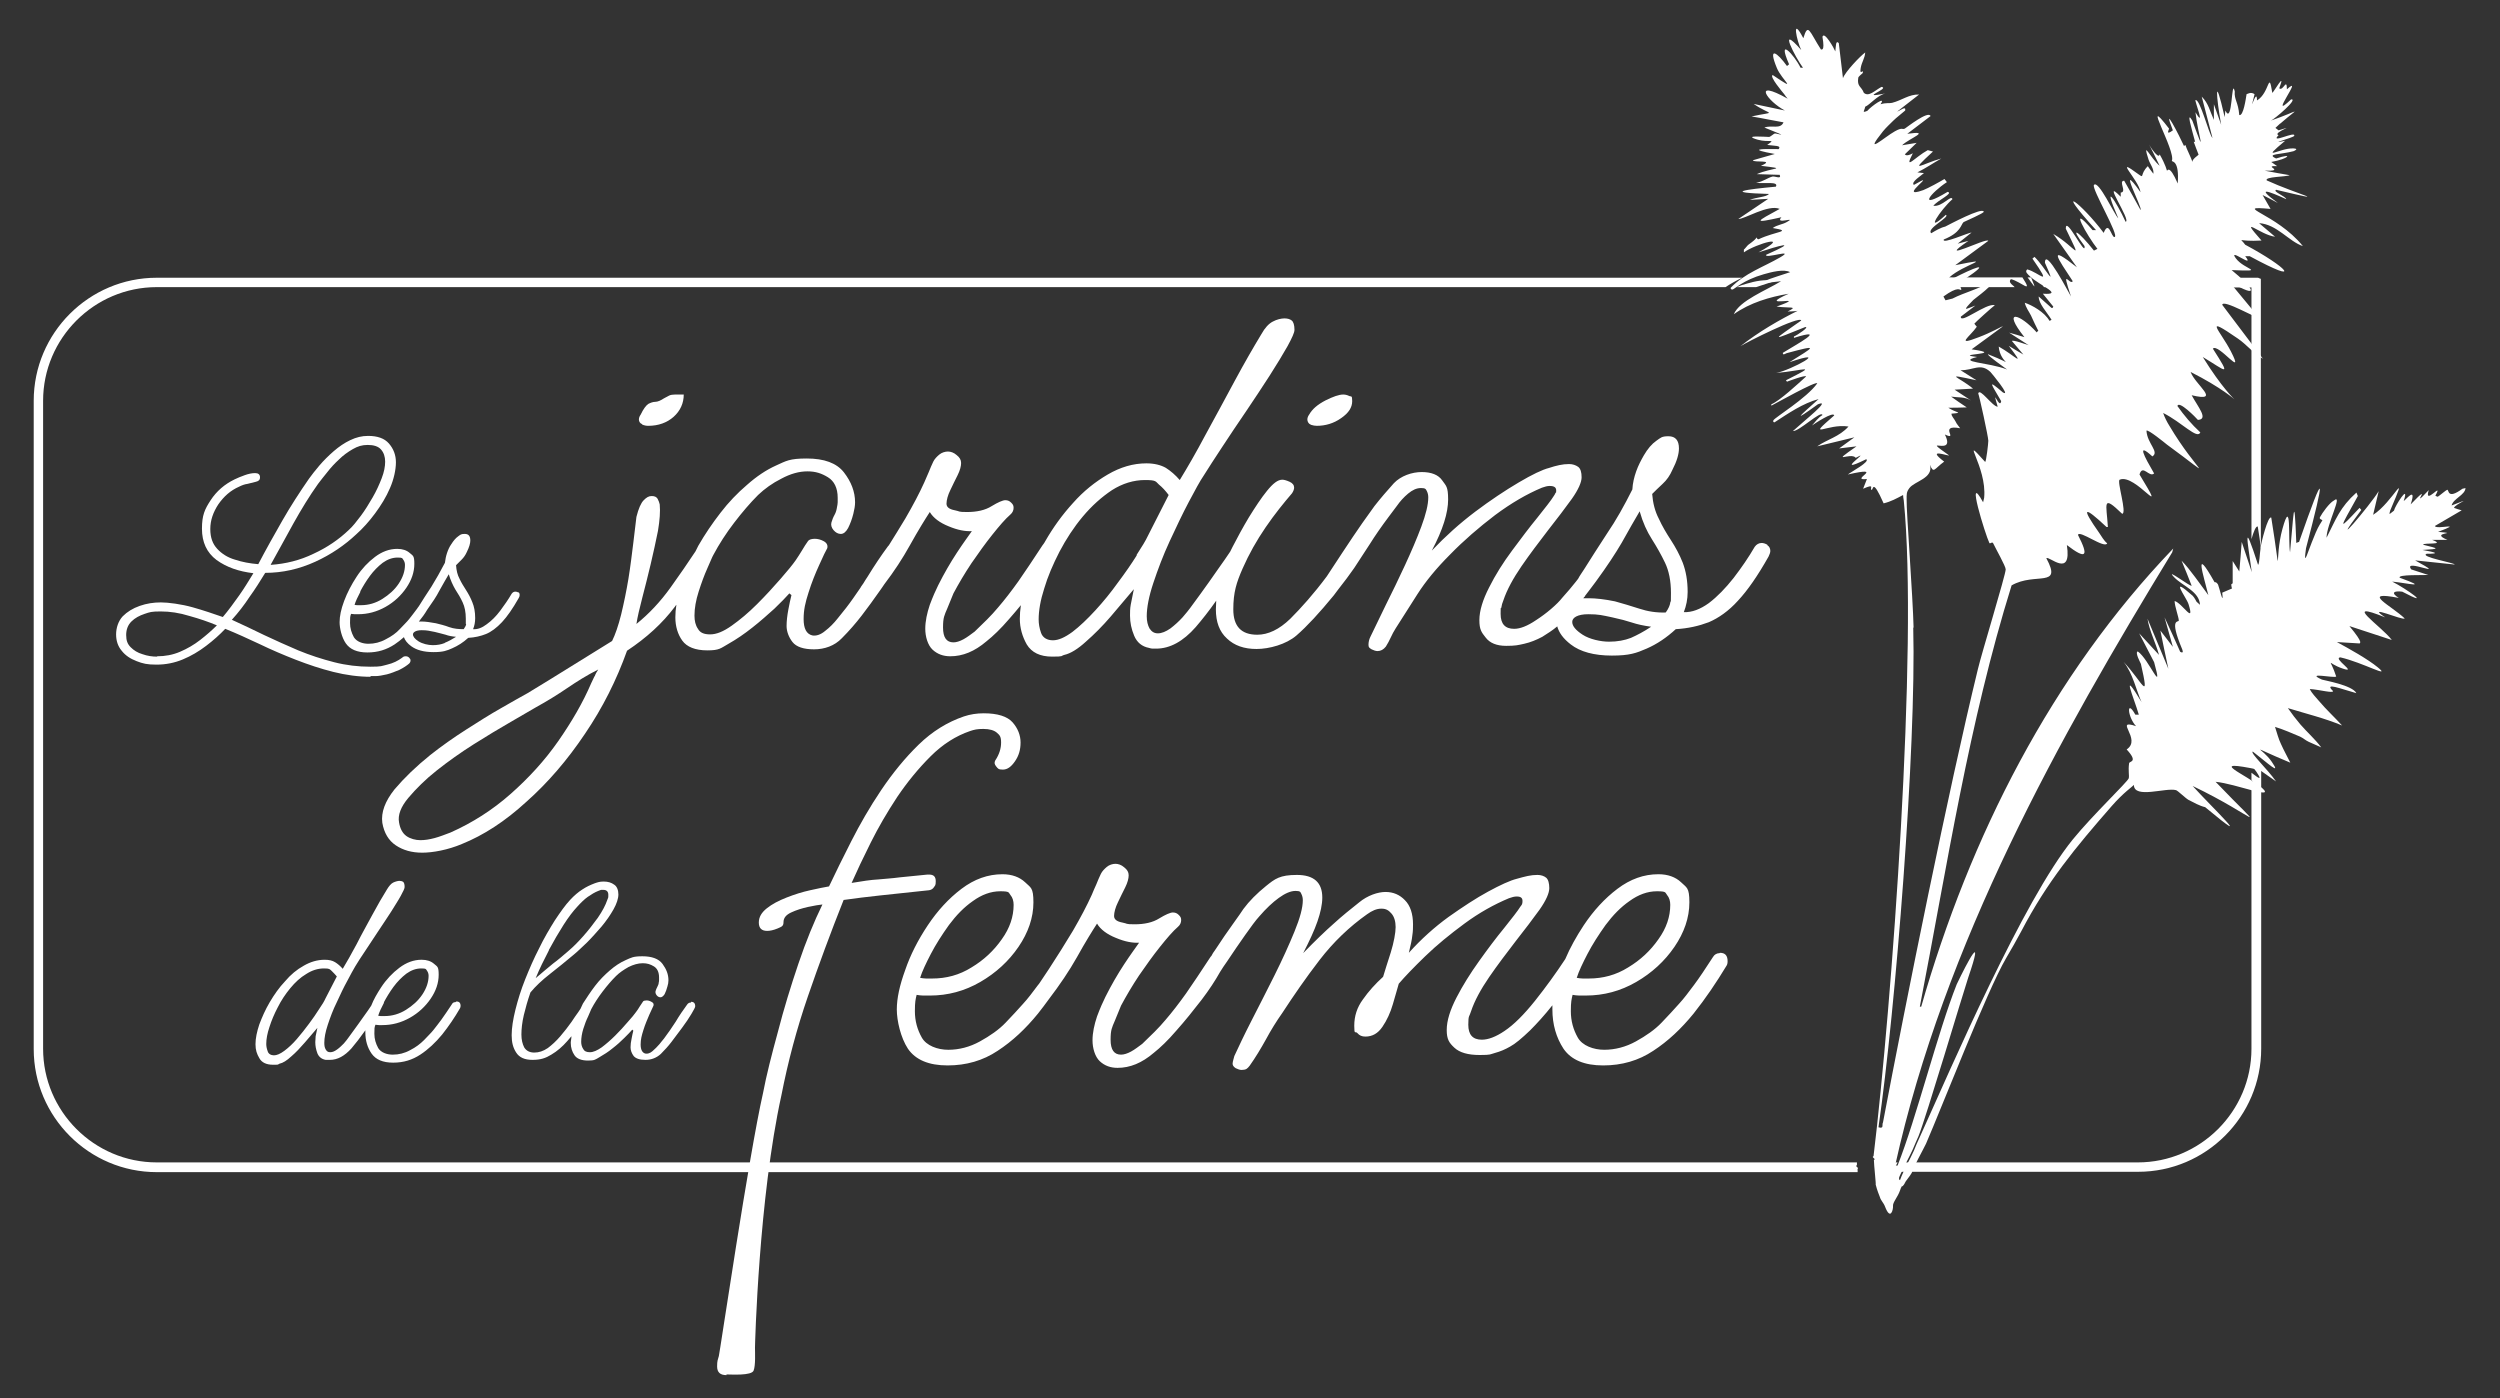
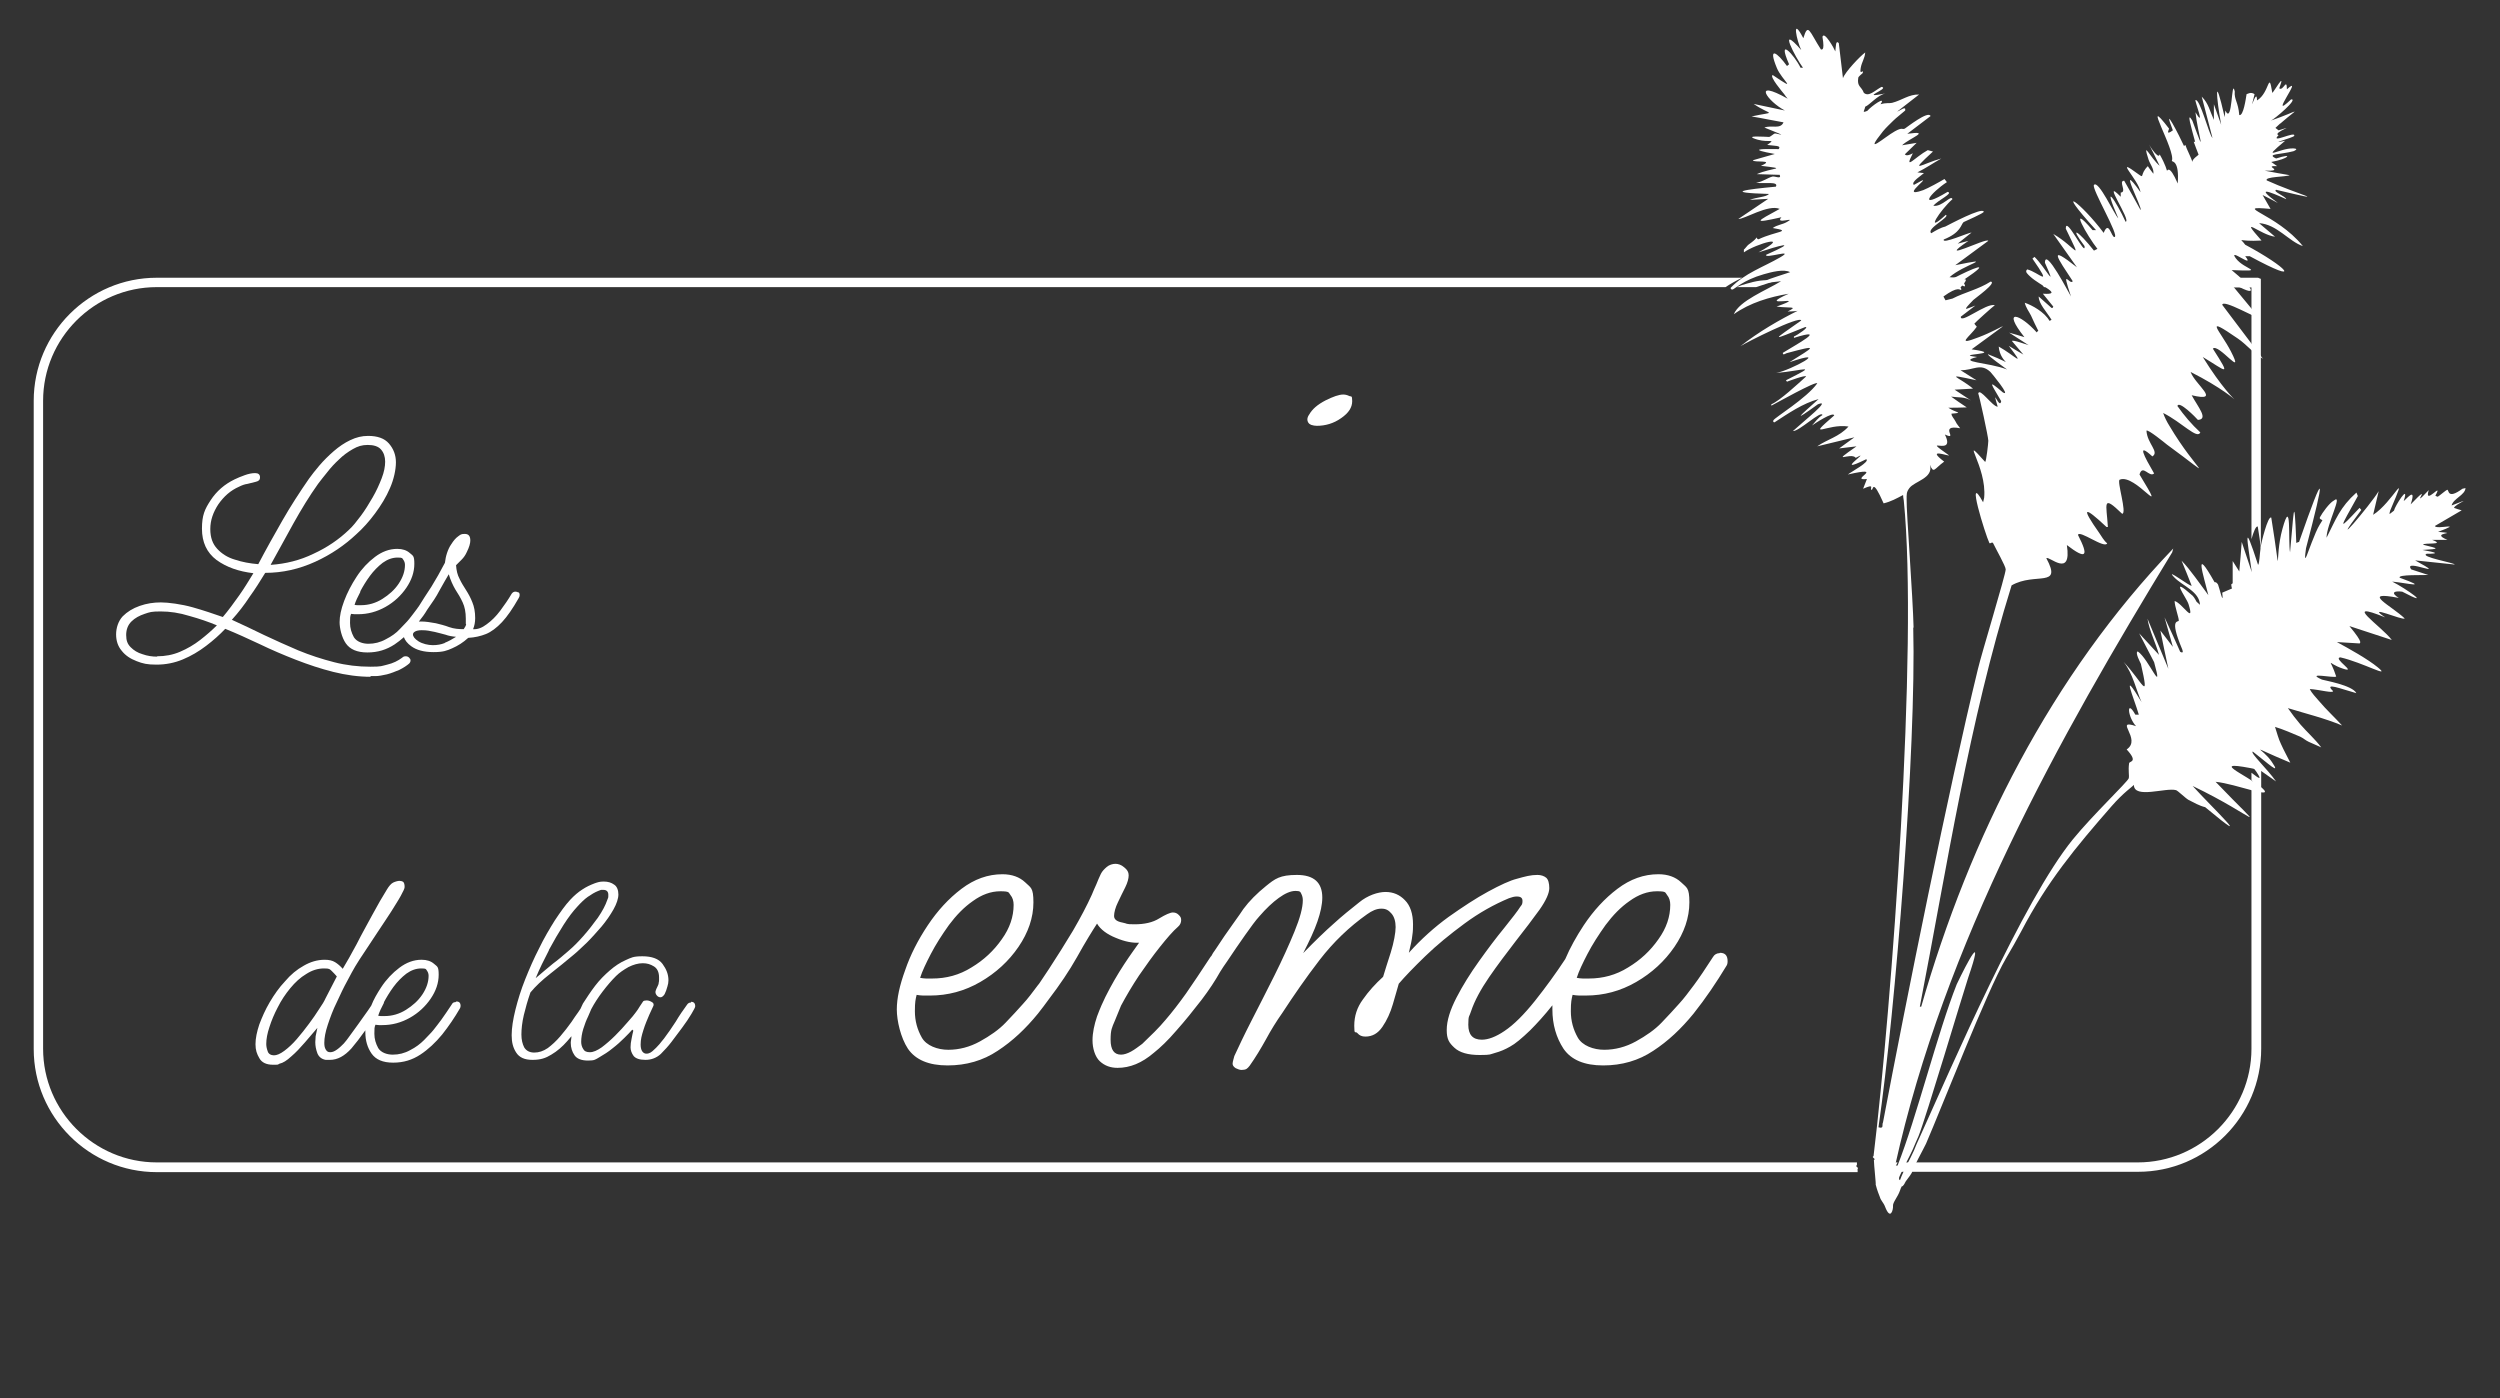
<svg xmlns="http://www.w3.org/2000/svg" id="Calque_1" data-name="Calque 1" viewBox="0 0 719.2 402.3">
  <rect x="0" y="0" width="719.2" height="402.3" fill="#333333" stroke="none" />
  <defs>
    <style>      .cls-1 {        fill: #fff;        stroke-width: 0px;      }    </style>
  </defs>
  <g>
    <path class="cls-1" d="M588.1,82.6h2.9c-.7-1-1.3-1.9-1.8-2.7h-2.9c.6.8,1.1,1.8,1.7,2.7Z" />
-     <path class="cls-1" d="M584.3,79.8h-1c1.8,2.4,2.8,4.3,1,0Z" />
    <path class="cls-1" d="M650.4,213.7v-1.6c-.2,0-.3-.1-.5-.2.2.5.3,1.1.5,1.7Z" />
    <path class="cls-1" d="M505.2,82.6c1.5-.5,3.4-1.1,4.9-1.6-1.8-.9-5.6,0-7.6.6-1.1.3-2,.6-2.9,1h5.7Z" />
-     <path class="cls-1" d="M558.6,82.6c4.4-2.3,9.3-4.2,3.2,0h17.8c0,0-.2-.1-.2-.2-.7-.6-1.7-1.3-.9-2.1,2.9.7,6.6,4.6,3.3-.5h-20.6c-1.5.7-3.3,1.6-4.6,2.7h1.9Z" />
+     <path class="cls-1" d="M558.6,82.6c4.4-2.3,9.3-4.2,3.2,0c0,0-.2-.1-.2-.2-.7-.6-1.7-1.3-.9-2.1,2.9.7,6.6,4.6,3.3-.5h-20.6c-1.5.7-3.3,1.6-4.6,2.7h1.9Z" />
    <path class="cls-1" d="M545.3,334.4c-.4.8-.9,1.7-1.4,2.7h.6c.5-1,1-1.9,1.4-2.7h-.6Z" />
    <path class="cls-1" d="M647.7,219.3v1c.5.5.9,1,1.4,1.7,1.8,2.7.8,2-1.4.3v2.1c.9,1.1,1.9,2.2,2.6,3.2-1.3-.9-1.9-1.3-2.6-1.8v75.9c0,18-14.7,32.7-32.7,32.7h-66.9c-.5.9-1,1.9-1.4,2.7h68.4c19.5,0,35.4-15.9,35.4-35.4v-81.2c-1.1-.5-2-.9-2.7-1.2Z" />
    <path class="cls-1" d="M534.3,336.3c.8-.3-.9-.8-.1-1.1,0-.3,0-.5,0-.8H45.1c-18,0-32.7-14.7-32.7-32.7V115.3c0-18,14.7-32.7,32.7-32.7h451.3c1.5-1,3.1-1.9,4.8-2.7H45.1c-19.5,0-35.4,15.9-35.4,35.4v186.5c0,19.5,15.9,35.4,35.4,35.4h489.3c0-.3,0-.6,0-.8Z" />
-     <path class="cls-1" d="M541.8,337.2c.3-.9.7-1.8,1-2.7h-1.3c-.2.9-.4,1.8-.6,2.7h.9Z" />
    <path class="cls-1" d="M649.5,151.4c.4,2.5.7,4.5.9,6.2v-77.4c-.2,0-.5-.2-.8-.3h-7.3c1.4.8,1.3.8-4.8.6.9.7,1.8,1.5,2.5,2.2h7.7v72.4c.6-2.1,1.3-3.9,1.8-3.6Z" />
  </g>
  <g>
    <path class="cls-1" d="M547.3,339.9s0,0,0,0h0Z" />
    <path class="cls-1" d="M708.4,140.6c-4.5,3.3-3.8.2-4.4.3-.2,0-2.2,1.7-2.7,2q-.4-.1-.7-.3c2.5-4.5-3.4,3.2-1.9-1.6-6.2,6.6,2.1-3.5-5.2,4.1,1.9-5.7-1.7-.9-2-1,1.8-5.4-2.6,1.6-2.8,2.8-1.1.8-1.6,1.6-1.1,0,5.7-13.4.7-2.3-4.9,1.2l1.6-6.8c-2.4,4-15.3,19.1-5,5.4q-.2-.3-.5-.6c-6.5,6.9-5.8,6.2-.5-3.4q-.2-.5-.4-1c-4.8,4.3-5.9,7.7-8.6,13,0-3.8,4.9-12.9,2.1-10.7-1.3.7-3.3,3.5-4,4.8-.3.6.7.7.7.9-.3.5-1.1,1.6-1.9,3.5-.8,2-1.5,3.6-2.2,5.6-1.2,3.4-.9,1.1-.6-1.1,5.5-21,5.7-23.9-2-1.8q-.4.1-.8.3c-.6-16.3-.8-7.3-1.8,2.7-.6-3.3.5-16.5-2.2-6.7-2.4,8.7,0,16.6-3.2-3.3-1-.6-2.9,7.4-3.1,8.6,0,.1,0,.3,0,.4-.2,1.1-.3,4.4-.7,4.6-4.4-13.6-3.1-7.2-1.8,2.1q-1.5-4.4-2.9-8.7-.3,4.3-.7,8.5-1-1.5-1.9-3c0,2.2,0,4.3,0,6.4l-.4.3c0,0,0,.6.2,1.2q-1.4.6-2.8,1.2c.5,4.4-1-2-1.2-2.3-.5-.9-1-.7-1-.7-6.2-11-3.2-2-1.8,3.7-2.2-2.9-5.3-7.5-7.7-9.9q1.5,3.6,2.9,7.2c-.3.4-8-5.5-5-2.4,2.4,2.5,7.2,4,7.4,7.9-.3-.3-.7-.6-1-.9,0,0-.6-1.2-1.1-1.7-7-6.2-1.9.3-1.2,2.4,1.9,6.1-1.8-.3-4-.9,0,1.5,1.2,4.7,1.2,5.6,0,.7-2.9-1,.9,8.1,0,0,.8,1.7-.5.9q-2.2-5-4.5-9.9l2.4,8.5-3.6-4.7q1.1,5.5,2.3,11-3-7.2-6-14.4c.5,3.4,2.4,7,3.3,10.4q-2.8-3.1-5.7-6.2l4.3,8.3c2.8,10.1-1.5-.9-4.7-3.1-.9.3.8,3.3.9,3.6,2.6,11.5.5,5.2-5-.6,2.7,3.3,3.7,8.4,5.2,11.6-6.2-10.3-2.3-1.5-.8,3.6q-.5,0-1,0c-2.6-4.7-2.3.6.2,3.3-6.6-2.2,1.8,3.7-2.7,6.7,3.5,3.8.7,3.3.7,4-.3,2.1.1,3.5-.1,4.3-.4,1.1-10.4,10.6-16.1,17.6-14.3,17.6-34.7,65-44.1,85.8-.6,1.2-1.1,2.5-1.6,3.7-1,2.3-3,5.7-4,8.5-.2,0-.3-.3-.3-.6,0-.5,3.5-7.1,4-8.3.5-1.3,1.1-2.5,1.6-3.7,2.2-5.4,12.7-40.8,14.3-45.6,4.9-14.3-.3-4.4-3.3,1.9-5.4,13.6-11.6,38.5-17,52.1h-.7c14.2-64.1,47-122.8,79.7-176.4q.2-.6.3-1.1c-35,36.5-58.5,82.9-72.5,131.8h-.4c7.9-40.7,14.1-81.7,26.4-121.2,6.8-3.9,14.7.9,10-7.8.6-.9,7.4,6,5.9-3.8,5.6,4.3,6.4,3.3,3.2-2.9.3-1.6,7.7,4.1,8.4,2.4-1-.8-1.6-2-2.3-3-5.3-7.5-4.5-7.9,2.1-1.7q.2,0,.4,0c-.4-6.7-1.8-9.5,4.1-3.8,1.5,0-1.6-9.5-.7-9.8,4.5-2,14.4,12.8,5.7-1.5.9-3.1,2.8,1,4.2-.3-2.9-5-5.1-9.1-.5-4.9,2.1-1.3-1.5-3.7-1.7-7.4.4-.5,5.4,3.6,5.9,4,15.2,11.1,8.7,8.1.7-5.4-.7-1.1-1.4-2.5-1.8-3.7,5.4,2.7,9.8,7.7,10.7,5.6-2.5-2.3-4.7-4.9-6.6-7.6.4-1.7,5.3,3.3,5.9,4,3.1-.2.1-3.6-1.8-7.1,8.8,2.1,1-3-.3-6.7,18.1,9.2,14.4,13.3,3.5-4.3,6.7,4,8.4,6.2,2.9-2.4,1.6-1.7,9.4,9,5.2.8-3.1-6-8.3-10.8,2-3.7,2.5,1.7,4.5,4.3,7.2,5.8l-11.7-15.5c.2-1.8,10.2,4.2,10.5,3.6l-8.6-10.4c9.9,5.8,6.6,1.5.8-3.2,10.3.4,3.7,0,1.2-3.4-2.4-3.3,5.8,3.3,2.7-.6q.7,0,1.3,0c15.9,8.6,10.7,3.1-1.3-3.3-1.6-2.3-2.4-.8,4.7-1.2-6.9-7.8-.4-1.6,3.9-1.1l-4.6-3.9c5.1.3,8.6,5.3,12.6,6.6-7.7-9.5-20.8-11.7-9.3-10.7q-1.2-2-2.3-4,2.2,1.1,4.4,2.3c-6.8-5-2.4-3.3,2.4-1.1-.1-.8-4-2.2-2.9-2.7,17.3,4.1,5.8,1.2-2.7-2.7-.7-1.1,5.7-1,6.6-1.5q-3.6-.6-7.2-1.3c6.4.2-.9-1.5,3.6-1.3q-.9-.6-1.7-1.2c5-.9,6.6-2.7,1.4-1-3-1.4,1.3-1.1,5-2.1,0,0,1.8-.7,0-.8-4-.2-9.9,4.1-2.4-2.2-5.6,1.2,2.4-.9,2.6-1.4.6-1.6-7.2,2.5-4.5-.2-2-.7,6-3.3,0-1.4q-.4-.3-.9-.7c.5-.5,1-.9,1.4-1.3.1,0,.2,0,.3-.2,5.4-4.7,5.6-3.6-3-.6.9-.3,8.1-6.4,5.8-6.1-7.1,6.8,4.1-7.7-1.2-2.9,0-3.5-1.1.7-2.2-.3,2.1-5.5-1.8,1.5-2,1.3-1.1-6.8-.7,0-4.4,2.2,0-4.3-2.6,5.6-.7-1.8-1.1-.8-2.1,0-2.3,0-.2,1.2-.9,6.4-2.1,6-.3-3.8-1.5-4.4-1.3-6.8-1-4.3-.6,10-2.7,5.5q-.1,1-.2,1.9c-3.1-13.6-2.4-5.5-1,2.2q-1.1-3-2.1-5.9,0,2.2,0,4.5c-1.2-2.6-1.5-4.7-3.5-6.7q1.5,5.9,3.1,11.9c-1-.9-3.6-11.4-4.9-10.9-.3.1,3,8.5,0,3.5.6,5.9,3.5,14.5-.9,2.4-1.8-3-.3,2,.8,6.1q-.2,0-.4,0c.5,1.3.9,2.5,1.4,3.7,0,.1-1.9,1.3-1.8,2.1-.2-1-1.7-3.8-2-4.9q-.2.2-.4.3c-1.2-2.7-6.5-13-3.2-4.5-2.3,1.7-1-.4-1.1-.5-8.4-10.9,2.1,6.5.8,9.3.1.3,2.2-.2,1.7,6.5-2.5-5.8-3-3.5-3.1-3.7-.1-.2-.3-1.5-2.1-4.7,0,.4-.4.5-.6.3-2.2-1.6-4.6-7.8.6,3-2.7-2.3-5.1-7.7-3.2-1.8.4,1.3,1.6,2.6,1.4,4.1-.4-.6-1.2-1.5-1.6-2.2-2.4,2.4-.9,3.6-2.6,2.4-7.7-5.7,0,1.5.5,5.1-7.2-10.1.8,4.9,0,5.1q-2.3-4.2-4.7-8.4c-1.8,0,.9,3.3-1,3.4q0,.6,0,1.2c-5.9-6,3.2,7,1.4,7.2-2.7-5.9-7-12.3-2.1-1-1.1-1-5.7-11.1-7-9.6-.8,1,7.5,14.8,5.9,15-.9.1-1.6-5-3.1-1.2-6.5-8.7-14.8-14.7-2.2-.8q-.5,0-1,0c-7.4-8.6-1.4,1.9,1.4,5.4l-1,.5c-4.6-5.8-7.3-7.4-2.7-1.3.4,3.5-5.5-9.1-5.4-5,5.1,10.6,2.9,5.3-3.6,1.5q3.4,4.8,6.8,9.6c-8.6-6.8-5.6-2.7-1.2,4-.8,1.4-3.5-4.5-.5,4.4-.4-.6-7.5-14.4-7.5-9.7,3.8,8.5,0,1.2-3-1.7q-.3.3-.6.5c6.1,8.8,1.8,3.9-1.5,3.1-.8.7.2,1.4.9,2.1,2.8,2.6,9.8,5.3,3.6,4.9q1.5,1.8,3,3.7s-.2.7-.6.3c-1.2-1.1-3.3-2.9-3.6-3.2,0,2.1,2.3,4.4,3.7,6.7q-.3.2-.6.3c-1.4-2.5-5-4.5-7.1-5.2.3,1.4,1.2,2.5,1.8,3.7.7,1.5,1.3,2.9,2.1,4.4,0,0-.6.3-.4.5-5-5.6-10.2-7-3.6,1.3q-2.2-.7-4.4-1.3,2.8,1.8,5.6,3.6c-.8-.2-4.4-1.6-4.8-1.2q1.7,2,3.3,3.9-2.1-1.2-4.2-2.5c5,6.6,1.9,2.9-2.9.2.4,5.2,5.9,5.7-3.1,2.2-.2.4,4.9,3.9,5.5,4.4-5.3-2.1-14.7-2.1-8.6-3.6-7.7-.9,9-.7-1.6-2.2,14.1-10.4,9-6.1,2.1-3.5-7,2.7-2.6-.1-.6-3,0,0-.7-.8-.7-.9.2-.3,5.4-5,5.9-5.3-2.5-.7-10,5.6-9.8,3.3,1.4-1,2.8-2.2,4.2-3.2-2.8,1-4.1,2-.6-1.6.5-.5,6.9-5,5-5.3-3.4,2.2-7.5,3.1-11,4.9-.2,0-1.8.5-2,.5q-.3-.5-.6-1.1c4.3-3.1,4.7-1.8,5-1.9.5-.2-.3-.6,0-.8.5-.5,2.3-2.5,1-2.2,8.9-6,2-3-3-.4q-.7,0-1.3-.2c4-3.7,14.1-6,1.7-3.5q4.8-3.5,9.5-7c-.3-1.1-15.7,6.8-5.7,0q-1.6.4-3.1.8l4-3.2c-.9,0-8.6,3.5-8,2,5-2,4.9-4.3,5.7-5,.3-.2,6-2.6,5.8-3-.4-1.4-10.1,3.8-11.1,4.3-.2.1-.9,0-4,1.9-1.6-1.3,5.6-4.7,4.2-5.3-6.5,6-1.5-1.5,1.9-4.5-.4-1.4-2.9,2.3-5.5,1.9,1.4-1.7,5.9-3.6,4.1-4-9,5.4-4.8.2-.2-2.8q-.3-.4-.7-.9c-1.5.9-4.6,2.6-6.1,3.2-8.1,2.9,5.3-6.1-2.7-1.5-1-.8,2.3-2.8,2.9-3.4q-.9-.1-1.9-.2c2.4-1.2,4.6-2.7,6.9-4-5.6,1.5-9.8,4.8-2.4-2l-1.5-.4c-3.7,2-7,6.2-4.3.9-2,1.1-2.2.3-2.3.3q1.7-1.6,3.4-3.3l-4.2.7c2.2-2.1,8.7-4.3,1.5-3.3l6.7-5.1c-.6-1.7-6.9,3.3-7.4,3.6-.8.4-.6-.5-2.9.8-2.9,1.6-9.3,7.4-3.4,0,1-1.2,2-2.1,3-3.1.9-.9,2.4-2,3.4-2.9.3-1.5-1.5.1-2.3.3l6.3-4.9c-2.9-.1-5,1.7-7.8,2.4-1,.2-1.6-.1-3.3.4,1.8-2.6-2.6.5-3.8,1.9-1.7.7-.8,0-.6-1.2,1.3-.5,3.5-3.3,5.8-3.8-8.2,1.6,1.5-1.4-1.1-1.9-1.9,1-3.7,3-5.1,1.7-.7-1.9-2-1.7-1.6-4.3,0-.4,1.3-1.3,1.3-1.4.3-1.4-1,1-.6-1.4.3-1.8,1.2-2.8,1.3-4.5-1.4,1-5.8,5.6-6.4,7.4q-.6-5.1-1.2-10.1c-.9-.9-.8.7-1,2.4-.3-.8-3.2-6-3.7-4.2.8,4.6-.4,3.4-.4,3.7-3.4-5.3-3.7-7.9-5.1-3.3-3.5-6.7-1.9.8-.6,3.4-7-8-1.7,2.1.5,5.1-.2,0-.5,0-.7,0-1.8-3.7-6.9-9.2-3.3-1q-.3.3-.6.5c-2.8-3.9-5.6-5.9-2.9.6,1.4,3.4,6.5,7.2-1.2,2-1.1.3,2.9,5,3.3,5.5.3.4.6.9,1,1.3-10.5-5.9-5.8.8-.8,3.4l-9-1.9c5.1,3.5,6.8,2-.6,3.6,3.1.5,6.2,1.2,9.2,1.7-.9,2.1-3.4.7-5.5,1.5,8.3,3.3,3.5,1.6,3,1.7-.2,0-1.2.9-1.6,1-.9,0-8.1-.6-3.3.8,3.3.9,5.4-.4,2.7,1.5,2.1.3,4.2.1,3.3,1.2-5.5-.1-8.8,0-1.1,1.4l-6.3,1.8c0,.8,6.7-.3,2.3,1.6,8.1,1,3.4.4-1.2,2.4q3.3.1,6.6.2c.6,1.4-1.4.3-2.1.5-1.5.4-2.5,1.4-4.7,1.8,2.4.3,6.6-.5,5.7,1.1-8.5.8-15.5,1.7-2,2.1-.7.9-3.5.9-5.5,1.7l5.3-.3q-4.3,2.9-8.6,5.8c1.7.1,8.6-4.3,11.9-2.9-6.8,3.7-8,4.3.5,2.4-2.1,2.3,4.8-.4,1.5,1.4-1.2.7-2.8.8-4,1.7,5.9,1,.9.9-4,3.2-.4.2-.7-.5-.7-.5-.1,0,.4.2-2.3,2.1-.3.2-1,1.2-1.3,1.4q0,.4,0,.8c3.5-2.5,14.2-5.5,4.2,0,5.5-1.8,12.4-3.8,2.2.7-.6,1.3,8.6-1.9,4.1.7-4.8,2.8-10.3,4.6-14.3,8.8,0,0-.1.5.5.5.5,0,3-2.7,9-4.4,2.1-.6,5.8-1.6,7.6-.6-4.4,1.5-13.3,4-2.6,2.6-4.2,2.6-12,5.6-13.6,9.5,4.6-3.3,10.4-5,15.8-5.9-10.4,4.6,7-.1-3.5,3.7,3.9.5,6.4-.2,3.2,1.4q1.1,0,2.3-.1t1-.3c-5.7,2.8-11.7,6.3-16.9,10.4,1.5-1,17.1-8.9,17.5-7.4-8.8,6.2-8.7,5.8,1.1,1.9,1.5-.2-2.2,2.3-3.2,2.7q0,.2,0,.4c10.2-3.2.5,2-3.2,4.3,0,.8.6.3,1.1.1,9.6-2.6,8-1.9.8,2.6,12.4-4.2.4,2.3-3.8,3.1,8-.7,12.5-2.8,2.8,2.1l.3.4c.3-.1,5.3-2,5.5-1.5-2.2,2-7.7,7.1-10,8q0,.2,0,.4c1-.5,13.1-7.3,13.2-6.4-3.1,4.3-12.2,9.8-12.6,10.6-.2.3,0,.6.3.6,4-2.6,8.2-5.5,12.7-6.7-5.4,4.8-8.1,7.2-.2,1.5,4.1-1.6-3.9,4.7-7.2,7.7,1.7.2,8.2-6.1,8.5-4.6-1.3.8-2,1.9-3,3,.7-.5,6.1-4.1,6.4-2.9-8.5,7.4-2,2.2,4.1,3.2-2.7,3-6.2,3.7-9,5.7q5.4-1.3,10.7-2.6l-4.4,3.2q2.5-.3,5-.6c-8,5.6-1.7,1.5-.2,3.3,5.2-2.9-7.2,5.4,3,.4,1.2.7-4.3,3.6-5.3,4.4,11.5-2.6,0,1.9,5.5,1.3-.4.9-.7,1.9-1.1,2.8,3.6-1.6,1.8,0,2.4.3.6.3.1-3.8,3.5,3.9,2.1-.5,3.7-1.4,5.6-2.4,0,.5.1,1,.2,1.6,4.2,42-3.5,145.7-8.7,188.6-.8.3.9.8.1,1.1,0,1.3.7,7.5.5,7,.5,2,1,3,1.2,3.6.3,1.1,1.1,1.7,1.5,2.8,1.6,4.2,2.4.8,2.3-.2-.1-1,1.4-2.6,2-4.4.2-.5.3-.9.5-1.2.5,0,.8-.9,1.2-1.4-.6.8-.4.5,0-.1,0,0,0,0,0,0,0,0,0,0,0,0,.7-.9,1.8-2.4,1.8-2.7,0-.6,3.5-7,4-8.1,4.3-9.9,17.6-44.1,23-53.3,1.4-2.4,3.2-5.5,4.4-7.8,7.4-14.2,15.6-24.1,26-36,3.4-3.9,6.1-5.7,6.4-6.1,0,4.1,9.2.7,12.1,1.5.5.1,2.7,2.3,3.6,2.8,1.6.8,3.1,1.7,4.8,2.1,15.4,12.8,1.8-.1-3.6-6.1,18.7,9,22.1,15,6.6-1.2,6,.6,17.3,5.3,13.4,1.8-4.6-4-16.8-8.6-.7-5.2q2.4,1.7,4.7,3.3c-2.5-3.6-7.6-8.3-6.7-8.6,4.4,3.4,8.3,7.1,5.5,3-2.9-4.3-7.9-5.3,5.3.2-.9-1.8-1.9-3.6-2.7-5.4-.7-1.4-1.2-3.4-1.7-4.9,2.6.8,4.8,1.8,7.2,2.8.9.4,1.6,1.1,2.5,1.5,1.2.5,2.4,1.1,3.6,1.6-1.8-2.4-4.1-4.4-6-6.6-1.2-1.4-2.5-3.1-3.6-4.7,5.2,1.6,10.6,2.9,15.6,5-2.2-2.4-4.6-4.6-6.7-7.1-.9-1.1-2-2.1-2.6-3.4,2.9.2,6.7,1.3,6.7.6-2.8-2.7,2.3-.6,6.7.6-1.1-2.3-9.4-3.7-9.9-3.9-5.1-2.3,3.8-.3,4.1-.9-1.9-5.8-2.9-3.9,1.8-2.3,4.7,1.6-3-3-.6-3.2,6.5,1.5,14.8,6.2,10.8,2.9-2.9-2.4-8.3-5.4-11.8-7.3q3.3.2,6.6.4c-.2-.3,1.4.3-3-5q6.1,2,12.2,4c-3-4-14.8-11.7-1.9-6.5-6-4,5.1,1,5.6.3-3.7-3.6-13.1-8.1-1.7-5.9-2.4-1.5-1.4-2.1,1-1.8,9.1,4.8,1.1-.9-2.9-2.9,4.2.4,11,2.1,2.2-1.1-.9-1,7.2-.7,8.2-.8l-4.9-1.6c-2.7-3.5,11.7,3.2,1.1-2.6q5.7.6,11.4,1.2c0-.5-10.2-2.2-8.1-3.1,4,0,2.7-.4-1.2-1.1,5.4-.3,4.6-.4.2-1.5,0-.7,6.8.2,2.6-1.4q2.2,0,4.4,0c-5.6-2.3,4.3-1.7-2.7-2.3,7.9-3-.6-.5-.9-1.7q3.9-2.3,7.7-4.5-1.1-.3-2.2-.7c.1-1,6.5-3.5-.7-.7.5-2,3.9-3,4-5ZM550.5,180.6c-.2-8.9-2.1-33.7-2-36.8,0-1.6-.1-2.2.8-3.4,1.5-2,7-2.8,5.9-6.7,1.1,2.7,1.2,1.2,4.1-.9-5.4-4.1,1.2-1.5,1.4-1.8-8.8-6.2,2.2.8-1.2-6,4.2,1.9-2.1-3,4.4-1.8-.4-.6-1-1.2-1.3-1.9-.5-1-1.2-1.5-1.2-2.3,3.7-.3,1.3-.2-.9-1.7q2.7,0,5.3-.1-2.3-1.5-4.5-3.1c1.9.3,3.9,0,5.7,1.1q-2.4-1.6-4.7-3.1l5.3-.3c-4.2-3.5-8.9-4.5,1-2.4q-2.3-1.4-4.6-2.9c3.7.1,5.7-2.2,8.6.5.3.3,6.1,7.3,3.6,5.9-4.8-4.1-3.3-2.4-.5,2.5-.4,2.7-2.9-4.8-1,1.6-1.5,0-5.2-5.6-5.6-3.8.3.6,2.9,12.5,2.9,13.6,0,.8-.6,5.9-.9,6.1-7.7-8.6.6,1.3-.3,10.3l-.3,1.3c-5.2-9.5.7,9.5,1.8,11.7.2.4.8-.5,1.1.1.7,1.5,3.6,6.6,3.6,7.5,0,1.5-7,24.4-8,28.7-8.5,34.9-20.6,95.1-27.3,130.4-.4.7.4,1.9-1.3,1.4,4.9-33.8,10.9-109,10-143.8Z" />
  </g>
  <path class="cls-1" d="M106.7,194.7c-3.6,0-7.2-.5-10.8-1.4-3.6-.9-7.2-2.1-10.8-3.5-3.6-1.4-7.1-2.9-10.4-4.5-3.4-1.6-6.7-3.1-9.9-4.4-1.6,1.7-3.4,3.3-5.5,4.9-2.1,1.6-4.3,2.9-6.7,3.9-2.4,1-4.9,1.5-7.6,1.5s-3.9-.3-5.7-1c-1.8-.7-3.2-1.6-4.3-3-1.1-1.3-1.6-2.9-1.6-4.7s.6-3.8,1.9-5.2c1.3-1.3,2.9-2.3,4.9-3,2-.7,4-1,6.1-1s5.9.5,9.1,1.4c3.2.9,6.1,1.9,8.7,2.8,1.7-2,3.2-4.1,4.7-6.2,1.5-2.1,2.8-4.3,4.1-6.4-4.2-.5-7.7-1.7-10.6-3.8-2.8-2.1-4.2-5.1-4.2-9s.8-5.6,2.5-8.2c1.7-2.6,4-4.6,6.9-6,.8-.4,1.8-.8,2.9-1.2,1.1-.4,2.1-.6,3-.6s1.4.4,1.4,1.2-.4,1.1-1.2,1.3c-.8.2-1.6.4-2.4.6-.8.1-1.6.4-2.4.8-2.5,1.1-4.4,2.8-6,5.1-1.5,2.3-2.3,4.6-2.3,7.1s.7,4.3,2,5.7c1.3,1.4,3,2.5,5.1,3.1,2.1.7,4.3,1.1,6.7,1.3,2.2-4.2,4.5-8.3,6.9-12.5,2.4-4.2,5-8.2,7.7-12.1.8-1.1,1.8-2.4,3-3.8,1.2-1.4,2.6-2.8,4.1-4.1,1.5-1.3,3.1-2.4,4.8-3.2,1.7-.8,3.3-1.2,5.1-1.2,2.7,0,4.7.7,6,2.2,1.3,1.5,2,3.3,2,5.4s-.6,4.9-1.7,7.4c-1.1,2.6-2.6,5-4.3,7.3-1.7,2.3-3.5,4.3-5.4,6-3.3,3.1-7.2,5.8-11.8,7.9-4.6,2.1-9.4,3.2-14.4,3.2-1.4,2.3-2.9,4.7-4.5,6.9-1.5,2.3-3.2,4.5-5.1,6.6,3,1.4,6.1,2.8,9.3,4.4,3.2,1.5,6.5,3,9.8,4.4,3.4,1.4,6.8,2.5,10.3,3.4,3.5.9,7,1.3,10.4,1.3s3.2-.2,4.9-.6c1.7-.4,3.1-1.1,4.3-2,.3-.3.6-.4,1-.4s.7.1,1,.4c.3.3.4.5.4.8s-.1.6-.4.9c-.7.6-1.6,1.2-2.8,1.8-1.2.5-2.4,1-3.6,1.3-1.3.3-2.4.5-3.3.5h-1.5ZM45.2,188.8c2.3,0,4.5-.4,6.6-1.3s4-2,5.8-3.4c1.8-1.4,3.4-2.8,4.8-4.2-2.4-1-5-1.9-7.9-2.7-2.9-.9-5.6-1.3-8.3-1.3s-3.1.2-4.6.7c-1.5.5-2.8,1.2-3.8,2.2-1,1-1.5,2.3-1.5,3.9s.4,2.6,1.3,3.5c.9.9,2,1.6,3.4,2,1.4.5,2.8.7,4.2.7ZM77.9,162.5c4.3-.3,8.4-1.3,12.3-3.2,3.9-1.8,7.3-4.1,10.2-6.9,1.1-1,2.2-2.4,3.4-4,1.2-1.6,2.3-3.4,3.4-5.3,1.1-1.9,1.9-3.7,2.6-5.5.7-1.8,1-3.4,1-4.8s-.4-2.6-1.2-3.5c-.8-.9-2.1-1.3-3.8-1.3s-2.9.4-4.3,1.2c-1.4.8-2.8,1.8-4,3-1.3,1.2-2.4,2.4-3.4,3.7-1,1.3-1.9,2.3-2.6,3.3-2.5,3.5-4.8,7.3-7.1,11.4-2.3,4.1-4.4,8.1-6.5,11.8Z" />
  <path class="cls-1" d="M149.2,170.5c-.3-.2-.6-.3-.9-.3-.5,0-.8.2-1.1.6-1,1.7-2.1,3.3-3.3,4.9-1.2,1.6-2.5,2.9-3.9,3.9-1.3,1-2.6,1.5-3.9,1.4.4-1,.6-2,.6-3.2,0-1.8-.3-3.3-.8-4.5-.5-1.3-1.1-2.4-1.8-3.5-.7-1.1-1.4-2.2-1.9-3.3-.6-1.1-.9-2.4-1-3.9.5-.5,1-1,1.6-1.6.6-.6,1.1-1.3,1.5-2.2.7-1.4,1-2.5,1-3.3,0-1.3-.5-1.9-1.6-1.9s-1.2.2-1.9.7c-.7.5-1.3,1.2-2,2.3-.5.7-.9,1.6-1.2,2.5-.3.9-.5,1.9-.6,2.8-1.3,2.5-2.6,4.8-3.9,6.9-1.4,2.1-2.6,4-3.6,5.6,0,0,0,0,0,0-.2.3-.4.5-.5.7-.8,1.1-1.6,2.1-2.3,3-.7.9-1.7,1.8-2.7,2.9s-2.4,2.1-4,2.9c-1.6.9-3.3,1.3-5,1.3s-3.4-.6-4.2-1.9c-.7-1.3-1.1-2.6-1.1-4.1s0-1.8.3-2.6c.3,0,.7.1,1,.1.3,0,.7,0,1,0,2.8,0,5.4-.7,7.9-2.1,2.5-1.4,4.5-3.3,6-5.5,1.5-2.2,2.3-4.5,2.3-6.9s-.4-2.3-1.3-3.1c-.9-.8-2.1-1.2-3.6-1.2-2.3,0-4.4.8-6.4,2.3-2,1.5-3.8,3.4-5.3,5.7-1.5,2.3-2.7,4.6-3.6,7-.9,2.4-1.3,4.4-1.3,6.1s.6,4.4,1.8,6.1c1.2,1.7,3.2,2.6,6.2,2.6s5.5-.8,7.8-2.3c.9-.6,1.8-1.3,2.7-2.1.3.9,1,1.8,2.1,2.6,1.5,1.1,3.6,1.7,6.4,1.7s3.8-.4,5.4-1.1c1.6-.7,3.2-1.7,4.6-3,1.9-.1,3.6-.5,5.1-1.1,1.5-.6,3.1-1.8,4.6-3.4,1.5-1.6,3.1-3.9,4.8-6.9.2-.3.3-.6.3-.9,0-.4-.1-.7-.4-.9ZM103.6,170.2c.8-1.5,1.7-3,2.8-4.5,1.1-1.5,2.4-2.8,3.7-3.8,1.4-1,2.8-1.5,4.3-1.5s1.3.2,1.6.6c.3.4.5.9.5,1.5,0,1.8-.6,3.6-1.8,5.4-1.2,1.8-2.8,3.2-4.7,4.4-1.9,1.2-4,1.8-6.1,1.8s-.7,0-1,0c-.3,0-.6,0-.9-.1.3-1,.9-2.3,1.7-3.8ZM127.9,185c-1,.4-2.1.6-3.4.6s-3-.4-4.1-1.1c-1.1-.7-1.6-1.4-1.6-2s.8-1.2,2.5-1.2,2.2.2,3.8.5c1.3.3,2.3.6,3.1.8.8.3,1.8.5,3,.6-1.1.7-2.2,1.3-3.2,1.7ZM134.1,179.5c0,.4-.3.9-.7,1.5-1.4,0-2.8-.1-4.2-.6-1.3-.5-2.6-.8-3.8-1.1-1.6-.3-3-.5-4.1-.5s-.5,0-.8,0c.9-1.1,1.7-2.2,2.4-3.4,1.5-2.1,2.7-3.9,3.4-5.3,1.1-2,2.1-3.7,2.8-4.9.5,1.7,1.2,3.2,1.9,4.4.8,1.2,1.5,2.4,2.1,3.7.6,1.3.9,2.8.9,4.7s0,1.1,0,1.5Z" />
  <g>
-     <path class="cls-1" d="M184.7,122.1c.6.3,1.2.4,1.8.4,2.9,0,5.4-.9,7.3-2.6,1.9-1.7,2.9-3.9,2.9-6.4h-2.5c-.7,0-1.3.1-1.7.3-.4.2-.9.5-1.5.8-.9.6-1.8,1-2.5,1-.7,0-1.4.3-2,.6-.6.4-1.4,1.4-2.2,3.1-.3.4-.5.9-.5,1.4s.3,1.1.9,1.3Z" />
    <path class="cls-1" d="M377.1,122.2c.6.2,1.2.3,1.7.3,2.5,0,4.9-.7,7-2.2,2.2-1.5,3.2-3.1,3.2-4.9s-.3-1.2-.9-1.5c-.6-.3-1.2-.4-1.7-.4-1.2,0-2.9.6-5.1,1.7-2.3,1.2-3.8,2.5-4.7,4.1-.3.4-.5.9-.5,1.4s.3,1.2.9,1.4Z" />
-     <path class="cls-1" d="M508.4,156.7c-.5-.3-1.1-.5-1.6-.5-.8,0-1.5.4-2,1.1-1.8,3.1-3.8,6-6.1,9-2.3,2.9-4.6,5.3-7.1,7.2-2.5,1.8-4.9,2.7-7.2,2.6.7-1.8,1.1-3.7,1.1-5.8,0-3.3-.5-6-1.4-8.4-.9-2.3-2.1-4.5-3.4-6.5-1.3-2-2.5-4-3.5-6.2-1.1-2.1-1.7-4.5-1.9-7.1.8-.8,1.8-1.8,3-2.9,1.2-1.1,2.1-2.4,2.8-4,1.3-2.5,1.9-4.6,1.9-6.2,0-2.3-1-3.5-3-3.5s-2.2.4-3.5,1.3c-1.3.9-2.5,2.3-3.6,4.2-.8,1.4-1.6,2.9-2.2,4.6-.6,1.7-1,3.4-1.1,5.2-2.3,4.6-4.7,8.9-7.3,12.7-2.5,3.8-4.7,7.3-6.6,10.3-.7,1.1-1.3,1.9-1.7,2.7-.2.3-.5.6-.7.9-1,1.3-2.3,2.8-3.9,4.6-.7.9-1.8,2-3.2,3.2-1.4,1.2-2.9,2.3-4.3,3.2-2.5,1.7-4.6,2.5-6.3,2.5-2.6,0-3.9-1.4-3.9-4.3s0-1.1.2-1.8c.1-.7.3-1.4.6-2.1,1-3,2.8-6.3,5.2-9.8,2.4-3.5,5-6.9,7.6-10.3,2.7-3.4,5-6.5,6.9-9.1,1.9-2.7,2.8-4.8,2.8-6.2s-.3-2.5-1-3c-.7-.5-1.6-.8-2.6-.8s-1.8.1-2.8.3c-1,.2-2,.5-2.9.8-2,.5-4.9,1.9-8.8,4.2-3.9,2.3-8.1,5.1-12.5,8.4-4.5,3.4-8.6,7.1-12.5,11.2,3.2-6,4.7-10.9,4.7-14.7s-.6-3.9-1.7-5.5c-1.1-1.6-3.1-2.4-5.9-2.4s-6,1.1-8,3.2c-1.9,2.1-3.8,4.3-5.6,6.6-.6.8-1.8,2.5-3.5,4.9-1.7,2.4-3.6,5.3-5.8,8.6-1.4,2.1-2.9,4.4-4.4,6.7-3.8,5.1-7.4,9.1-10.5,12.2-3.2,3.1-6.4,4.6-9.5,4.6-4.6,0-6.9-2.4-6.9-7.3s.9-7.7,2.7-11.8c1.8-4.1,4-8,6.6-11.8,2.6-3.8,5.2-7,7.6-9.8.4-.6.6-1.2.6-1.6,0-.7-.4-1.3-1.3-1.7-.9-.4-1.6-.6-2.1-.6-1.3,0-2.7,1.1-4.4,3.2-1.7,2.1-3.4,4.7-5.2,7.6-1.8,3-3.3,5.8-4.7,8.5-.2.5-.5.9-.7,1.4-.9,1.3-2,3-3.4,4.9-1.8,2.6-3.5,5-5.1,7.2-1.6,2.2-2.6,3.6-3,4.1-.4.6-1.2,1.5-2.2,2.7-1.1,1.2-2.2,2.2-3.5,3.2-1.3.9-2.5,1.4-3.6,1.4s-1.8-.5-2.4-1.4c-.5-.9-.8-2.1-.8-3.5,0-2.5.6-5.7,1.9-9.6,1.3-3.9,2.8-7.9,4.7-12s3.7-7.9,5.5-11.3c1.8-3.4,3.2-6,4.3-7.6,1.4-2.2,3.1-4.9,5.3-8.2,2.2-3.3,4.4-6.7,6.9-10.3,2.4-3.6,4.7-7,6.8-10.3,2.1-3.3,3.8-6.1,5.1-8.4,1.3-2.4,2-3.9,2-4.7,0-1.4-.3-2.3-.8-2.7-.5-.4-1.2-.6-2.1-.6s-2.2.3-3.3.9c-1.2.6-2.3,1.8-3.3,3.6-2.3,3.8-4.9,8.3-7.7,13.5-2.8,5.2-5.6,10.4-8.4,15.5-2.7,5.1-5.2,9.4-7.4,13-1.3-1.5-2.6-2.6-4-3.5-1.4-.8-3.3-1.3-5.6-1.3-3.8,0-7.5,1.1-11.1,3.2-3.6,2.1-7,4.8-10,8.2-3.1,3.4-5.7,7-8,11-.2.3-.3.6-.5.8-.1.1-.2.3-.3.4-2.6,4-4.9,7.4-6.9,10.3-2,2.8-4,5.4-5.9,7.6-1.9,2.3-4.2,4.5-6.7,6.9-1.1.8-2.1,1.6-3.2,2.2-1.1.6-2.1.9-2.9.9-2,0-3-1.4-3-4.3s.4-3.5,1.2-5.4c.8-1.9,1.4-3.4,1.8-4.4,1.5-2.8,3.2-5.7,5.2-8.7,2-2.9,4-5.7,6-8.2,2-2.5,3.7-4.5,5.2-5.8.6-.5.9-1.2.9-1.9s-.2-1-.7-1.5c-.5-.5-1-.7-1.7-.7s-2.1.6-3.9,1.7c-1.9,1.2-4.3,1.7-7.1,1.7s-1.9-.2-3.5-.5c-1.6-.3-2.4-.9-2.4-1.9s.4-2.5,1.1-3.9c.7-1.5,1.4-2.9,2.1-4.3.7-1.4,1-2.6,1-3.5s-.4-1.6-1.3-2.3c-.8-.7-1.7-1-2.5-1s-1.8.3-2.5.9c-.7.6-1.3,1.2-1.7,2-.4.9-.9,1.9-1.3,3-.5,1.1-.9,2.1-1.3,3-1.4,3.1-3.2,6.5-5.4,10.3-1.6,2.7-3.2,5.2-4.8,7.8,0,0-.1.1-.2.2-2,2.7-4,5.7-5.9,8.8-.4.6-.8,1.2-1.2,1.9-.3.4-.5.7-.7,1-.1.2-.2.4-.3.5-1.3,1.9-2.6,3.8-4,5.6-.5.6-1.3,1.6-2.4,3-1.1,1.4-2.3,2.6-3.6,3.6-1.3,1.1-2.6,1.5-3.7,1.3-1.7-.4-2.5-2-2.5-4.7s.5-4.8,1.4-7.6c.9-2.9,2-5.6,3.1-8,1.1-2.5,1.9-4.1,2.3-4.8.2-.8-.1-1.5-1-2-.9-.5-1.8-.7-2.6-.7s-1.6.2-1.9.6c-.6.8-1.2,1.8-1.8,2.8-.6,1-1.2,1.9-1.8,2.8-.9,1.3-2.4,3.1-4.4,5.4-2,2.3-4.2,4.7-6.7,7.2-2.5,2.5-4.9,4.5-7.3,6.2-2.4,1.7-4.4,2.5-6.2,2.5s-2.9-.5-3.5-1.6c-.7-1-1-2.3-1-3.8,0-2.1.4-4.4,1.2-6.9.8-2.5,1.6-4.7,2.5-6.7.9-2,1.4-3.3,1.7-3.8,1.7-3.2,3.7-6.3,6-9.3,2.3-3,4.6-5.7,6.9-8,1.9-1.8,4.1-3.4,6.7-4.7,2.6-1.4,5.1-2.1,7.5-2.1s4.1.6,5.9,1.7c1.8,1.1,2.8,3.1,2.8,5.9s0,.8,0,1.3c0,.4-.1.9-.2,1.4-.1.7-.3,1.5-.7,2.2-.4.7-.7,1.5-.9,2.2-.2.7,0,1.5.6,2.2.6.7,1.3,1.1,2.1,1.1s1.5-.6,2.1-1.7c.6-1.2,1.1-2.5,1.5-4.1.3-1.2.5-2.3.5-3.3,0-3-1.1-5.9-3.2-8.6-2.1-2.7-5.7-4-10.7-4s-5.9.7-8.8,2c-2.9,1.3-5.7,3.2-8.4,5.6-2.7,2.3-5.3,5-7.6,8-2.4,3.1-4.5,6.2-6.4,9.5-.2.4-.5,1-.8,1.6-2.2,3.3-4.5,6.7-7.1,10.3-3,4.2-6.3,7.7-9.9,10.6.3-2,.9-4.5,1.7-7.6.8-3,1.6-6.3,2.4-9.6.8-3.4,1.5-6.6,2.1-9.6.5-3,.7-5.6.5-7.6-.1-.5-.3-1-.6-1.6-.3-.5-.8-.8-1.7-.8s-1.5.4-2.3,1.2c-.8.8-1.5,2.4-2.1,4.8-.2,1.8-.5,4.3-.9,7.5-.4,3.2-.8,6.6-1.4,10.3-.6,3.6-1.3,7-2.1,10.3-.8,3.2-1.7,5.8-2.6,7.6-3.9,2.4-7.9,4.9-12.1,7.5-4.2,2.6-8.2,5.1-12.2,7.5-1.9,1-4.4,2.5-7.6,4.3-3.2,1.8-6.5,3.9-10.1,6.2-3.6,2.3-7,4.7-10.3,7.3-4.1,3.3-7.5,6.6-10.3,9.9-2.7,3.4-3.9,6.6-3.5,9.6.5,2.9,1.8,5.1,3.9,6.5,2.1,1.4,4.6,2.1,7.6,2.1s7.4-.8,11.4-2.5c6.2-2.5,12.4-6.5,18.5-12.1,6.2-5.5,11.8-12,16.9-19.6,5.1-7.5,9.1-15.5,12.1-23.9,5.6-3.7,10.2-7.9,13.8-12.7.1-.2.2-.3.4-.5-.2,1.2-.3,2.4-.3,3.6,0,2.6.7,4.9,2,6.7,1.3,1.8,3.7,2.8,7.2,2.8s3.8-.6,6.1-1.9c2.3-1.3,4.5-2.8,6.9-4.7,2.3-1.8,4.4-3.7,6.3-5.4,1.9-1.8,3.3-3.3,4.3-4.4l.6.5c-.3,1.2-.6,2.6-.9,4.2-.3,1.6-.5,3.2-.5,4.7s.6,3.2,1.7,4.6c1.1,1.4,3.2,2.1,6.2,2.1s5.9-1,8-3.2c2.1-2.1,4-4.3,5.7-6.5,1.7-2.2,3.5-4.7,5.4-7.4.4-.6.8-1.1,1.1-1.6,2.9-3.8,5.3-7.5,7.3-11.1,2.5-4.5,4.5-7.7,5.8-9.7,1,1.7,2.9,3.1,5.4,4.1,2.6,1.1,4.8,1.5,6.7,1.4-.9,1.3-2.4,3.3-4.3,6.2-1.9,2.9-3.7,6-5.4,9.4-.7,1.4-1.5,3.2-2.4,5.6-.8,2.4-1.3,4.7-1.3,6.9s.7,4.7,2.1,6c1.4,1.3,3.1,1.9,5.1,1.9,3.6,0,7-1.4,10.4-4.3,1.9-1.5,4.1-3.6,6.5-6.4,1.1-1.3,2.3-2.6,3.4-4-.2,1.4-.3,2.7-.3,3.9,0,2.6.7,5.1,2,7.4,1.4,2.3,3.8,3.5,7.3,3.5s2.4-.2,3.5-.5c1.8-.4,3.9-1.7,6.2-3.8,2.4-2.1,4.8-4.5,7.2-7.3,2.4-2.8,4.6-5.4,6.6-7.8-.4,1.9-.7,3.4-.9,4.5-.2,1.1-.2,2.1-.2,3.1,0,2,.4,3.9,1.2,5.8.8,1.9,2.2,3.1,4.3,3.5.3.1.7.2,1,.2h1c4,0,7.8-2.1,11.4-6.2,1.8-2.1,3.8-4.6,5.9-7.6,0,.8-.1,1.7-.1,2.5,0,3.6,1,6.4,3.2,8.4,2.1,2,4.9,3,8.5,3s8.5-1.3,11.5-3.9c3-2.6,6.6-6.5,10.7-11.5.4-.5.8-1.1,1.2-1.6,1.8-2.3,3.4-4.4,4.7-6.3,1.5-2.3,3-4.6,4.5-6.9,1.5-2.4,3.3-5,5.4-7.8.6-.8,1.4-1.9,2.4-3.2.9-1.3,2-2.5,3.2-3.5,1.2-1,2.4-1.6,3.7-1.6s1.4.3,1.7.9c.3.6.4,1.2.4,1.8,0,2.1-.7,4.9-2,8.4-1.3,3.5-2.9,7.2-4.7,11.1-1.8,3.9-3.7,7.8-5.5,11.4-1.8,3.7-3.3,6.8-4.5,9.3-.3.6-.5,1.4-.5,2.2s.3.9.9,1.3c.6.3,1.2.5,1.7.5.9,0,1.7-.4,2.4-1.3.5-.8,1-1.7,1.4-2.6.4-.9.9-1.8,1.4-2.6l6.3-9.9c2.3-3.6,5.4-7.4,9.4-11.4,3.9-4,8.3-7.8,12.9-11.3,4.7-3.5,9.2-6.1,13.5-7.9.8-.3,1.6-.5,2.2-.5,1.3,0,1.9.4,1.9,1.3s0,.4-.2.7c-.1.3-.3.6-.5.9-.8,1.3-2.4,3.3-4.7,6.2-2.3,2.8-4.7,6-7.3,9.5-2.6,3.5-4.8,7-6.6,10.6-1.8,3.5-2.8,6.7-2.8,9.4s.6,3.5,1.8,5c1.2,1.6,3.2,2.4,5.9,2.4s3.4-.2,5.2-.6c1.8-.4,3.5-1.1,5.2-2,1.4-.9,2.9-1.8,4.3-3,.5,1.8,1.7,3.5,3.9,5.2,2.7,2.1,6.7,3.2,11.8,3.2s7-.7,10-2,5.8-3.2,8.4-5.6c3.5-.2,6.6-.9,9.5-2,2.8-1.2,5.7-3.2,8.4-6.2,2.8-3,5.7-7.2,8.8-12.7.3-.6.5-1.2.5-1.6,0-.7-.3-1.3-.8-1.6ZM171,194.6c-.3.6-.6,1.3-.9,1.9-2.4,5.6-5.6,11.1-9.5,16.7-3.9,5.6-8.5,10.6-13.7,15.2-5.2,4.6-11,8.3-17.3,11.1-1.6.6-3.1,1.2-4.6,1.6-1.5.4-2.8.6-4.1.6s-2.9-.4-4-1.2c-1.1-.8-1.8-2.1-2.1-3.9-.4-2.1.5-4.5,2.7-7.1,2.2-2.6,4.9-5.3,8.2-7.9,3.3-2.6,6.8-5.1,10.6-7.5,3.8-2.4,7.3-4.5,10.6-6.4,3.3-1.9,5.7-3.3,7.4-4.3,3.1-1.7,6-3.5,8.8-5.4,2.8-1.9,5.8-3.8,9-5.4-.4.6-.8,1.3-1,1.9ZM327,159.8c-1.5,2.4-3.3,5-5.4,7.8-2,2.8-4.2,5.5-6.5,8-2.3,2.5-4.5,4.6-6.6,6.2-2.2,1.6-4,2.4-5.6,2.4s-2.9-.7-3.4-2.1-.7-2.7-.7-3.9c0-2.5.5-5.5,1.6-8.9,1-3.4,2.5-6.9,4.4-10.6,1.9-3.6,4.1-7,6.7-10.1,2.6-3.1,5.4-5.6,8.4-7.6,3-1.9,6.2-2.9,9.5-2.9s3,.4,4,1.3c1,.8,1.9,1.8,2.8,3l-6,11.8c-.6,1.3-1.7,3.1-3.2,5.4ZM469.2,183.5c-1.8.7-3.9,1.1-6.3,1.1s-5.6-.7-7.6-2c-2-1.3-3-2.5-3-3.7s1.5-2.2,4.6-2.2,4,.3,6.9.9c2.3.5,4.2,1,5.7,1.5,1.5.5,3.3.9,5.5,1.2-2.1,1.4-4,2.4-5.8,3.2ZM480.5,173.4c-.1.7-.5,1.7-1.3,2.8-2.6.1-5.2-.3-7.6-1.1-2.5-.8-4.8-1.5-7-2.1-2.9-.6-5.5-.9-7.6-.9s-1.1,0-1.5,0c0-.1.2-.2.2-.3.1-.1.3-.2.3-.4.8-1,1.5-2,2.2-2.9.3-.4.6-.8.9-1.2,3.3-4.5,5.7-8.2,7.4-11.1,2.1-3.7,3.8-6.8,5.2-9.1.9,3.2,2.1,5.8,3.5,8,1.4,2.2,2.7,4.5,3.8,6.8,1.1,2.3,1.7,5.2,1.7,8.7s0,1.9-.2,2.7Z" />
  </g>
  <path class="cls-1" d="M131,288.3c-.5,0-.8.2-1,.6-1.2,1.8-2.2,3.3-3,4.4-.8,1.1-1.6,2.1-2.3,3-.7.9-1.7,1.8-2.7,2.9-1.1,1.1-2.4,2.1-4,2.9-1.6.9-3.3,1.3-5,1.3s-3.4-.6-4.2-1.9c-.7-1.3-1.1-2.6-1.1-4.1s0-1.8.3-2.6c.3,0,.7.1,1,.1.3,0,.7,0,1,0,2.8,0,5.4-.7,7.9-2.1,2.5-1.4,4.5-3.3,6-5.5,1.5-2.2,2.3-4.5,2.3-6.9s-.4-2.3-1.3-3.1c-.9-.8-2.1-1.2-3.6-1.2-2.3,0-4.4.8-6.4,2.3-2,1.5-3.8,3.4-5.3,5.7-1.1,1.7-2.1,3.4-2.8,5.2,0,0,0,0,0,0-.5.8-1.3,1.9-2.3,3.3-1,1.4-1.9,2.7-2.8,3.9-.9,1.2-1.4,1.9-1.6,2.2-.2.3-.6.8-1.2,1.5-.6.6-1.2,1.2-1.9,1.7-.7.5-1.3.8-2,.8s-1-.3-1.3-.8c-.3-.5-.4-1.1-.4-1.9,0-1.4.3-3.1,1-5.2.7-2.1,1.5-4.3,2.6-6.5,1-2.2,2-4.3,3-6.1,1-1.9,1.7-3.2,2.3-4.2.7-1.2,1.7-2.7,2.9-4.5,1.2-1.8,2.4-3.6,3.7-5.6,1.3-1.9,2.5-3.8,3.7-5.6,1.1-1.8,2.1-3.3,2.8-4.6.7-1.3,1.1-2.1,1.1-2.5,0-.7-.1-1.2-.4-1.5-.3-.2-.7-.3-1.1-.3s-1.2.2-1.8.5c-.6.3-1.2,1-1.8,2-1.3,2.1-2.7,4.5-4.2,7.3-1.5,2.8-3.1,5.6-4.5,8.4-1.5,2.8-2.8,5.1-4,7.1-.7-.8-1.4-1.4-2.2-1.9-.8-.5-1.8-.7-3-.7-2.1,0-4.1.6-6,1.7-2,1.1-3.8,2.6-5.4,4.5-1.7,1.8-3.1,3.8-4.4,6-1.3,2.2-2.2,4.3-3,6.4-.7,2.1-1.1,4-1.1,5.7s.4,2.8,1.1,4c.7,1.3,2.1,1.9,3.9,1.9s1.3,0,1.9-.3c1-.2,2.1-.9,3.4-2.1,1.3-1.1,2.6-2.5,3.9-4,1.3-1.5,2.5-2.9,3.6-4.2-.2,1-.4,1.8-.5,2.4,0,.6-.1,1.2-.1,1.7,0,1.1.2,2.1.6,3.2.4,1,1.2,1.7,2.4,1.9.2,0,.4,0,.6,0h.6c2.2,0,4.2-1.1,6.2-3.3,1.2-1.4,2.5-3.1,4-5.2,0,.2,0,.4,0,.6,0,2.3.6,4.4,1.8,6.1,1.2,1.7,3.2,2.6,6.2,2.6s5.5-.8,7.8-2.3c2.3-1.5,4.4-3.5,6.3-5.8,1.9-2.4,3.6-4.9,5.1-7.5.1-.2.2-.4.2-.7,0-.9-.4-1.3-1.2-1.3ZM91.8,290.3c-.8,1.3-1.8,2.7-2.9,4.2-1.1,1.5-2.3,3-3.5,4.4-1.2,1.4-2.4,2.5-3.6,3.4-1.2.9-2.2,1.3-3,1.3s-1.6-.4-1.8-1.2c-.3-.8-.4-1.5-.4-2.1,0-1.4.3-3,.9-4.8.6-1.9,1.4-3.8,2.4-5.7,1-2,2.2-3.8,3.6-5.5,1.4-1.7,2.9-3.1,4.6-4.1,1.7-1.1,3.4-1.6,5.1-1.6s1.6.2,2.2.7c.5.5,1,1,1.5,1.6l-3.3,6.4c-.3.7-.9,1.7-1.8,3ZM110.4,288.4c.8-1.5,1.7-3,2.8-4.5,1.1-1.5,2.4-2.8,3.7-3.8,1.4-1,2.8-1.5,4.3-1.5s1.3.2,1.6.6c.3.4.5.9.5,1.5,0,1.8-.6,3.6-1.8,5.4-1.2,1.8-2.8,3.2-4.7,4.4-1.9,1.2-4,1.8-6.1,1.8s-.7,0-1,0c-.3,0-.6,0-.9-.1.3-1,.9-2.3,1.7-3.8Z" />
  <path class="cls-1" d="M198.8,288.4c-.5,0-.9.2-1.2.7-1.1,1.5-2.2,3.1-3.2,4.8-1.1,1.7-2.2,3.3-3.4,4.9-.3.3-.7.9-1.3,1.6-.6.7-1.3,1.4-2,2-.7.6-1.4.8-2,.7-.9-.2-1.4-1.1-1.4-2.6s.3-2.6.8-4.2c.5-1.6,1.1-3,1.7-4.4.6-1.3,1-2.2,1.2-2.6.1-.5,0-.8-.6-1.1-.5-.3-1-.4-1.4-.4s-.9.1-1,.3c-.3.5-.7,1-1,1.5-.3.5-.6,1-1,1.5-.5.7-1.3,1.7-2.4,2.9-1.1,1.3-2.3,2.6-3.6,3.9-1.3,1.3-2.7,2.5-3.9,3.4-1.3.9-2.4,1.4-3.4,1.4s-1.6-.3-1.9-.9c-.4-.6-.6-1.3-.6-2.1,0-1.1.2-2.4.6-3.7.4-1.3.9-2.6,1.4-3.6.5-1.1.8-1.8.9-2.1.9-1.7,2-3.4,3.3-5.1,1.3-1.7,2.5-3.1,3.8-4.4,1-1,2.2-1.8,3.6-2.6,1.4-.7,2.8-1.1,4.1-1.1s2.2.3,3.2.9c1,.6,1.5,1.7,1.5,3.2s0,.5,0,.7c0,.2,0,.5-.1.8,0,.4-.2.8-.4,1.2-.2.4-.4.8-.5,1.2-.1.4,0,.8.3,1.2.3.4.7.6,1.1.6s.8-.3,1.2-.9c.3-.6.6-1.4.8-2.2.2-.6.3-1.2.3-1.8,0-1.7-.6-3.2-1.7-4.7-1.1-1.5-3.1-2.2-5.8-2.2s-3.2.4-4.8,1.1c-1.6.7-3.1,1.7-4.6,3-1.5,1.3-2.9,2.7-4.2,4.4-1.3,1.7-2.4,3.4-3.5,5.1-.2.4-.4.9-.7,1.5-.2.3-.4.6-.6.9-.7.9-1.3,1.9-2,2.9-1,1.4-2,2.7-3.2,4.1-1.2,1.4-2.4,2.5-3.6,3.4-1.3.9-2.6,1.3-3.9,1.3s-2.3-.5-2.9-1.5c-.5-1-.8-2.2-.8-3.7s.2-3.5.7-5.6c.5-2.1,1.1-4.2,1.9-6.5,1.5-1.8,3.3-3.5,5.6-5.3,2.2-1.7,4.5-3.6,6.9-5.6,1.1-.9,2.3-2.1,3.8-3.5,1.4-1.4,2.8-3,4.2-4.6,1.4-1.7,2.5-3.3,3.4-4.9.9-1.6,1.4-3.1,1.4-4.3s-.4-2.3-1.2-2.8c-.8-.6-1.8-.9-3-.9s-1.7.2-2.6.5c-1.3.5-2.4,1-3.6,1.8-1.1.7-2.3,1.7-3.5,3-1.4,1.5-2.8,3.5-4.4,5.9-1.5,2.4-3.1,5.1-4.5,8-1.5,2.9-2.8,5.9-4,8.9-1.2,3-2.1,5.9-2.8,8.7-.7,2.8-1.1,5.3-1.1,7.4s.4,3.6,1.3,5c.9,1.4,2.4,2.1,4.7,2.1s3.8-.5,5.4-1.5c1.7-1,3.2-2.3,4.6-3.9.4-.5.8-.9,1.2-1.4,0,.7-.2,1.3-.2,1.9,0,1.4.4,2.6,1.1,3.6.7,1,2,1.5,3.9,1.5s2.1-.3,3.3-1c1.2-.7,2.5-1.5,3.7-2.5,1.3-1,2.4-2,3.4-3,1-1,1.8-1.8,2.3-2.4l.3.3c-.2.6-.3,1.4-.5,2.3-.2.9-.3,1.7-.3,2.5s.3,1.7.9,2.5c.6.7,1.7,1.1,3.4,1.1s3.2-.6,4.4-1.7c1.1-1.1,2.2-2.3,3.1-3.5.9-1.2,1.9-2.5,3-4,1.1-1.5,2-2.8,2.7-4,.7-1.2,1.1-1.9,1.1-2.2,0-.9-.4-1.3-1.2-1.3ZM157.9,273.3c1.4-2.6,2.8-5,4.2-7.2,1.4-2.2,2.7-3.9,4-5.3,1-1.1,2-2.1,3-2.8,1-.7,2-1.3,3-1.7.3-.1.6-.2.8-.3.3,0,.5,0,.7,0,.9,0,1.4.5,1.4,1.4s0,.8-.3,1.5c-.5,1.5-1.4,3.2-2.7,5.1-1.3,1.8-2.7,3.6-4.2,5.3-1.5,1.7-2.9,3.1-4.2,4.2-1.5,1.3-3,2.6-4.5,3.7-1.5,1.2-3.1,2.6-5,4.2,1.1-2.7,2.4-5.3,3.8-8Z" />
-   <path class="cls-1" d="M209,395.6c-1.8,0-2.7-.8-2.7-2.5s.2-1.9.5-3c.3-1.1,8.7-58.1,12.7-75.6,1-5.3,2.5-11.1,4.3-17.7,1.7-6.6,3.7-13.1,5.9-19.6,2.2-6.5,4.5-12.1,6.9-17-.9.1-2.3.3-4.1.7-1.8.4-3.4.9-4.9,1.6-1.5.7-2.2,1.6-2.2,2.8s-.6,1.3-1.7,1.8c-1.2.5-2.2.7-3,.7-1.6,0-2.4-.8-2.4-2.4s.8-2.9,2.3-4.1c1.5-1.2,3.4-2.2,5.7-3.1,2.3-.9,4.5-1.6,6.8-2.1,2.3-.5,4.1-.9,5.4-1.1,1.8-3.8,3.9-8.1,6.4-13,2.5-4.9,5.3-9.8,8.6-14.7,3.3-4.9,6.9-9.3,10.8-13.1,3.9-3.8,8.3-6.5,13-8.1,1.8-.6,3.7-.9,5.7-.9,4,0,6.8.9,8.3,2.6,1.5,1.7,2.3,3.7,2.3,5.8s-.5,3.8-1.6,5.4c-1.1,1.6-2.2,2.4-3.5,2.4s-1.4-.3-1.9-.9c-.5-.6-.6-1.1-.3-1.7,1.2-1.8,1.7-3.5,1.7-5.2s-.4-2.1-1.2-2.8c-.8-.7-2.1-1.1-3.9-1.1s-2.6.2-3.8.6c-4.1,1.4-7.9,3.8-11.4,7.3-3.5,3.5-6.7,7.4-9.6,11.7-2.9,4.4-5.4,8.7-7.6,13.1-2.2,4.4-4,8.2-5.5,11.6,3-.5,5.6-.9,7.6-1,2-.2,4-.3,6.2-.6,2.1-.2,4.8-.5,8-.8h.5c1.3,0,1.9.6,1.9,1.9s-.2,1.2-.5,1.7c-.3.5-.8.8-1.4.9-5.8.6-10.5,1.1-14.1,1.5-3.6.4-7.1.8-10.5,1.3-3.7,9.3-7.1,18.5-10.3,27.8-3.2,9.3-5.7,18.7-7.6,28.4-6.5,29.5-7.6,71.6-7.6,72.6,0,1.4.2,5.1-.4,6.6s-6.4,1.1-7.8,1.1Z" />
  <path class="cls-1" d="M494.7,274.2c-.8,0-1.5.4-1.9,1.1-2.2,3.4-4,6.1-5.5,8.1-1.5,2-2.9,3.9-4.3,5.4-1.4,1.6-3.1,3.4-5,5.4s-4.5,3.8-7.4,5.4c-2.9,1.6-6,2.4-9.1,2.4s-6.3-1.2-7.6-3.5c-1.3-2.3-2-4.8-2-7.6s.2-3.4.5-4.7c.6.1,1.3.2,1.9.2.6,0,1.3,0,1.9,0,5.2,0,10-1.3,14.5-3.9,4.5-2.6,8.2-6,11-10.1,2.8-4.1,4.3-8.4,4.3-12.8s-.8-4.2-2.4-5.8c-1.6-1.5-3.8-2.3-6.5-2.3-4.2,0-8.1,1.4-11.8,4.2-3.7,2.8-6.9,6.3-9.7,10.5-2.1,3.2-3.9,6.4-5.3,9.7-2.7,4.1-5.6,8.1-8.7,12-3.2,4-6.1,6.9-8.8,8.7-2.5,1.7-4.7,2.5-6.5,2.5-2.6,0-3.9-1.4-3.9-4.3s.3-2.2.8-3.9c1-3,2.8-6.3,5.2-9.8,2.4-3.5,5-6.9,7.6-10.3,2.7-3.4,5-6.5,6.9-9.1,1.9-2.7,2.8-4.8,2.8-6.2s-.3-2.5-.9-3c-.6-.5-1.5-.8-2.5-.8s-1.8.1-2.8.3c-1,.2-2,.5-3.1.8-2,.5-4.8,1.8-8.3,3.7-3.5,1.9-7.3,4.4-11.4,7.3-4,2.9-7.9,6.4-11.4,10.3.5-2.1.9-3.8,1-5,.2-1.2.2-2.3.2-3.2,0-3-.8-5.4-2.3-6.9-1.5-1.6-3.4-2.4-5.6-2.4s-5.2,1-7.6,3c-2.4,1.9-4.9,3.9-7.3,6.1-2.5,2.2-5.4,5-8.8,8.5,1.8-3.5,3.2-6.5,4.1-9.1.9-2.6,1.4-4.9,1.4-6.9,0-4.3-2.4-6.5-7.3-6.5s-6.3,1.1-8.9,3.2c-2.6,2.1-4.8,4.3-6.5,6.6-.4.6-1.4,2.1-3,4.3-1.6,2.2-3.3,4.7-5.2,7.6-.4.5-.7,1-1,1.6-.1.1-.3.3-.4.5-2.6,4-4.9,7.4-6.9,10.3-2,2.8-4,5.4-5.9,7.6-1.9,2.3-4.2,4.5-6.7,6.9-1.1.8-2.1,1.6-3.2,2.2-1.1.6-2.1.9-2.9.9-2,0-3-1.4-3-4.3s.4-3.5,1.2-5.4c.8-1.9,1.4-3.4,1.8-4.4,1.5-2.8,3.2-5.7,5.2-8.7,2-2.9,4-5.7,6-8.2,2-2.5,3.7-4.5,5.2-5.8.6-.5.9-1.2.9-1.9s-.2-1-.7-1.5-1-.7-1.7-.7-2.1.6-3.9,1.7c-1.9,1.2-4.3,1.7-7.1,1.7s-1.9-.2-3.5-.5c-1.6-.3-2.4-.9-2.4-1.9s.4-2.5,1.1-3.9c.7-1.5,1.4-2.9,2.1-4.3.7-1.4,1-2.6,1-3.5s-.4-1.6-1.3-2.3c-.8-.7-1.7-1-2.5-1s-1.8.3-2.5.9c-.7.6-1.3,1.2-1.7,2-.4.9-.9,1.9-1.3,3-.5,1.1-.9,2-1.3,3-1.4,3.1-3.2,6.5-5.4,10.3-2.3,3.8-4.6,7.5-6.9,11-.9,1.4-1.8,2.7-2.6,3.9-.2.3-.4.6-.6.8-1.5,2-2.9,3.9-4.3,5.4-1.4,1.6-3.1,3.4-5,5.4s-4.5,3.8-7.4,5.4c-2.9,1.6-6,2.4-9.1,2.4s-6.3-1.2-7.6-3.5c-1.3-2.3-2-4.8-2-7.6s.2-3.4.5-4.7c.6.1,1.3.2,1.9.2.6,0,1.3,0,1.9,0,5.2,0,10-1.3,14.5-3.9,4.5-2.6,8.2-6,11-10.1,2.8-4.1,4.3-8.4,4.3-12.8s-.8-4.2-2.4-5.8c-1.6-1.5-3.8-2.3-6.5-2.3-4.2,0-8.1,1.4-11.8,4.2-3.7,2.8-6.9,6.3-9.7,10.5-2.8,4.2-5,8.5-6.5,12.9-1.6,4.4-2.4,8.1-2.4,11.3s1.1,8.1,3.2,11.3c2.2,3.2,6,4.8,11.4,4.8s10.2-1.4,14.4-4.2c4.3-2.8,8.1-6.4,11.6-10.7,1.1-1.4,2.1-2.7,3.1-4.1,3.2-4.2,5.9-8.2,8.1-12.1,2.5-4.5,4.5-7.7,5.8-9.7,1,1.7,2.9,3.1,5.4,4.1,2.6,1.1,4.8,1.5,6.7,1.4-.9,1.3-2.4,3.3-4.3,6.2-1.9,2.9-3.7,6-5.4,9.4-.7,1.4-1.5,3.2-2.4,5.6-.8,2.4-1.3,4.7-1.3,6.9s.7,4.7,2.1,6c1.4,1.3,3.1,1.9,5.1,1.9,3.6,0,7-1.4,10.4-4.3,1.9-1.5,4.1-3.6,6.5-6.4,2.5-2.8,4.9-5.8,7.3-8.9,2.2-2.9,3.9-5.5,5.3-8,.6-1,1.3-2,2-3,1.8-2.7,3.5-5.2,5.2-7.6,1.7-2.4,3-4.2,4.1-5.4,1.9-2.2,3.8-4,5.6-5.3,1.8-1.3,3.4-2,4.8-2s1.4.3,1.7.9c.3.6.4,1.2.4,1.8,0,2.1-.8,5.1-2.4,9-1.6,3.9-3.5,8.1-5.8,12.7-2.3,4.6-4.5,8.9-6.6,13-2.1,4.1-3.7,7.5-4.9,10.1-.1.3-.2.7-.3,1.1-.1.4-.2.8-.2,1.1,0,.5.3.9.9,1.3.6.3,1.2.5,1.7.5s1.1-.1,1.4-.3c.3-.2.6-.5.9-.9,1.7-2.4,3.2-4.9,4.7-7.6,1.4-2.6,3-5.2,4.7-7.6,3.2-4.9,6.7-10,10.7-15.2,4-5.2,8.6-9.6,13.7-13.2,1.4-1,2.7-1.6,4.1-1.6s2.1.5,2.9,1.4c.8.9,1.2,2.3,1.2,3.9s-.5,4.4-1.4,7.3c-.9,2.9-1.7,5.2-2.2,7-2.2,2-4.2,4.2-5.8,6.5-1.7,2.3-2.5,4.8-2.5,7.6s.3,1.4.9,2.1c.6.7,1.3,1,2.3,1,2,0,3.6-.9,4.9-2.8,1.3-1.9,2.3-4.1,3-6.5.7-2.5,1.3-4.4,1.7-5.9,1.8-2.1,4.3-4.7,7.6-7.9,3.3-3.2,7.1-6.3,11.3-9.4,4.2-3.1,8.5-5.5,12.8-7.3.8-.3,1.6-.5,2.2-.5,1.2,0,1.7.4,1.7,1.3s-.2,1.1-.6,1.6c-.8,1.3-2.4,3.3-4.7,6.2-2.3,2.8-4.7,6-7.2,9.5-2.5,3.5-4.7,7-6.5,10.5-1.8,3.5-2.8,6.6-2.8,9.3s.7,3.7,2.2,5.1c1.5,1.4,3.9,2.1,7.3,2.1s2.9-.2,4.4-.6c1.5-.4,2.9-1,4.3-1.8,1.5-.8,3.4-2.4,5.8-4.7,1.9-1.9,4.1-4.3,6.4-7.2,0,.4,0,.8,0,1.2,0,4.3,1.1,8.1,3.2,11.3,2.2,3.2,6,4.8,11.4,4.8s10.2-1.4,14.4-4.2c4.3-2.8,8.1-6.4,11.6-10.7,3.5-4.4,6.6-9,9.5-13.8.2-.3.3-.7.3-1.3,0-1.6-.7-2.4-2.2-2.4ZM267.8,274.4c1.4-2.7,3.2-5.5,5.2-8.3,2.1-2.8,4.3-5.1,6.9-6.9,2.5-1.8,5.1-2.8,7.9-2.8s2.3.4,2.9,1.1c.6.7.9,1.7.9,2.8,0,3.4-1.1,6.7-3.4,9.9-2.3,3.3-5.2,6-8.7,8.1-3.5,2.2-7.3,3.2-11.3,3.2s-1.2,0-1.8,0c-.6,0-1.1-.1-1.7-.2.6-1.9,1.7-4.2,3.1-6.9ZM456.7,274.4c1.4-2.7,3.2-5.5,5.2-8.3,2.1-2.8,4.3-5.1,6.9-6.9,2.5-1.8,5.1-2.8,7.9-2.8s2.3.4,2.9,1.1c.6.7.9,1.7.9,2.8,0,3.4-1.1,6.7-3.4,9.9-2.3,3.3-5.2,6-8.7,8.1-3.5,2.2-7.3,3.2-11.3,3.2s-1.2,0-1.8,0c-.6,0-1.1-.1-1.7-.2.6-1.9,1.7-4.2,3.1-6.9Z" />
</svg>